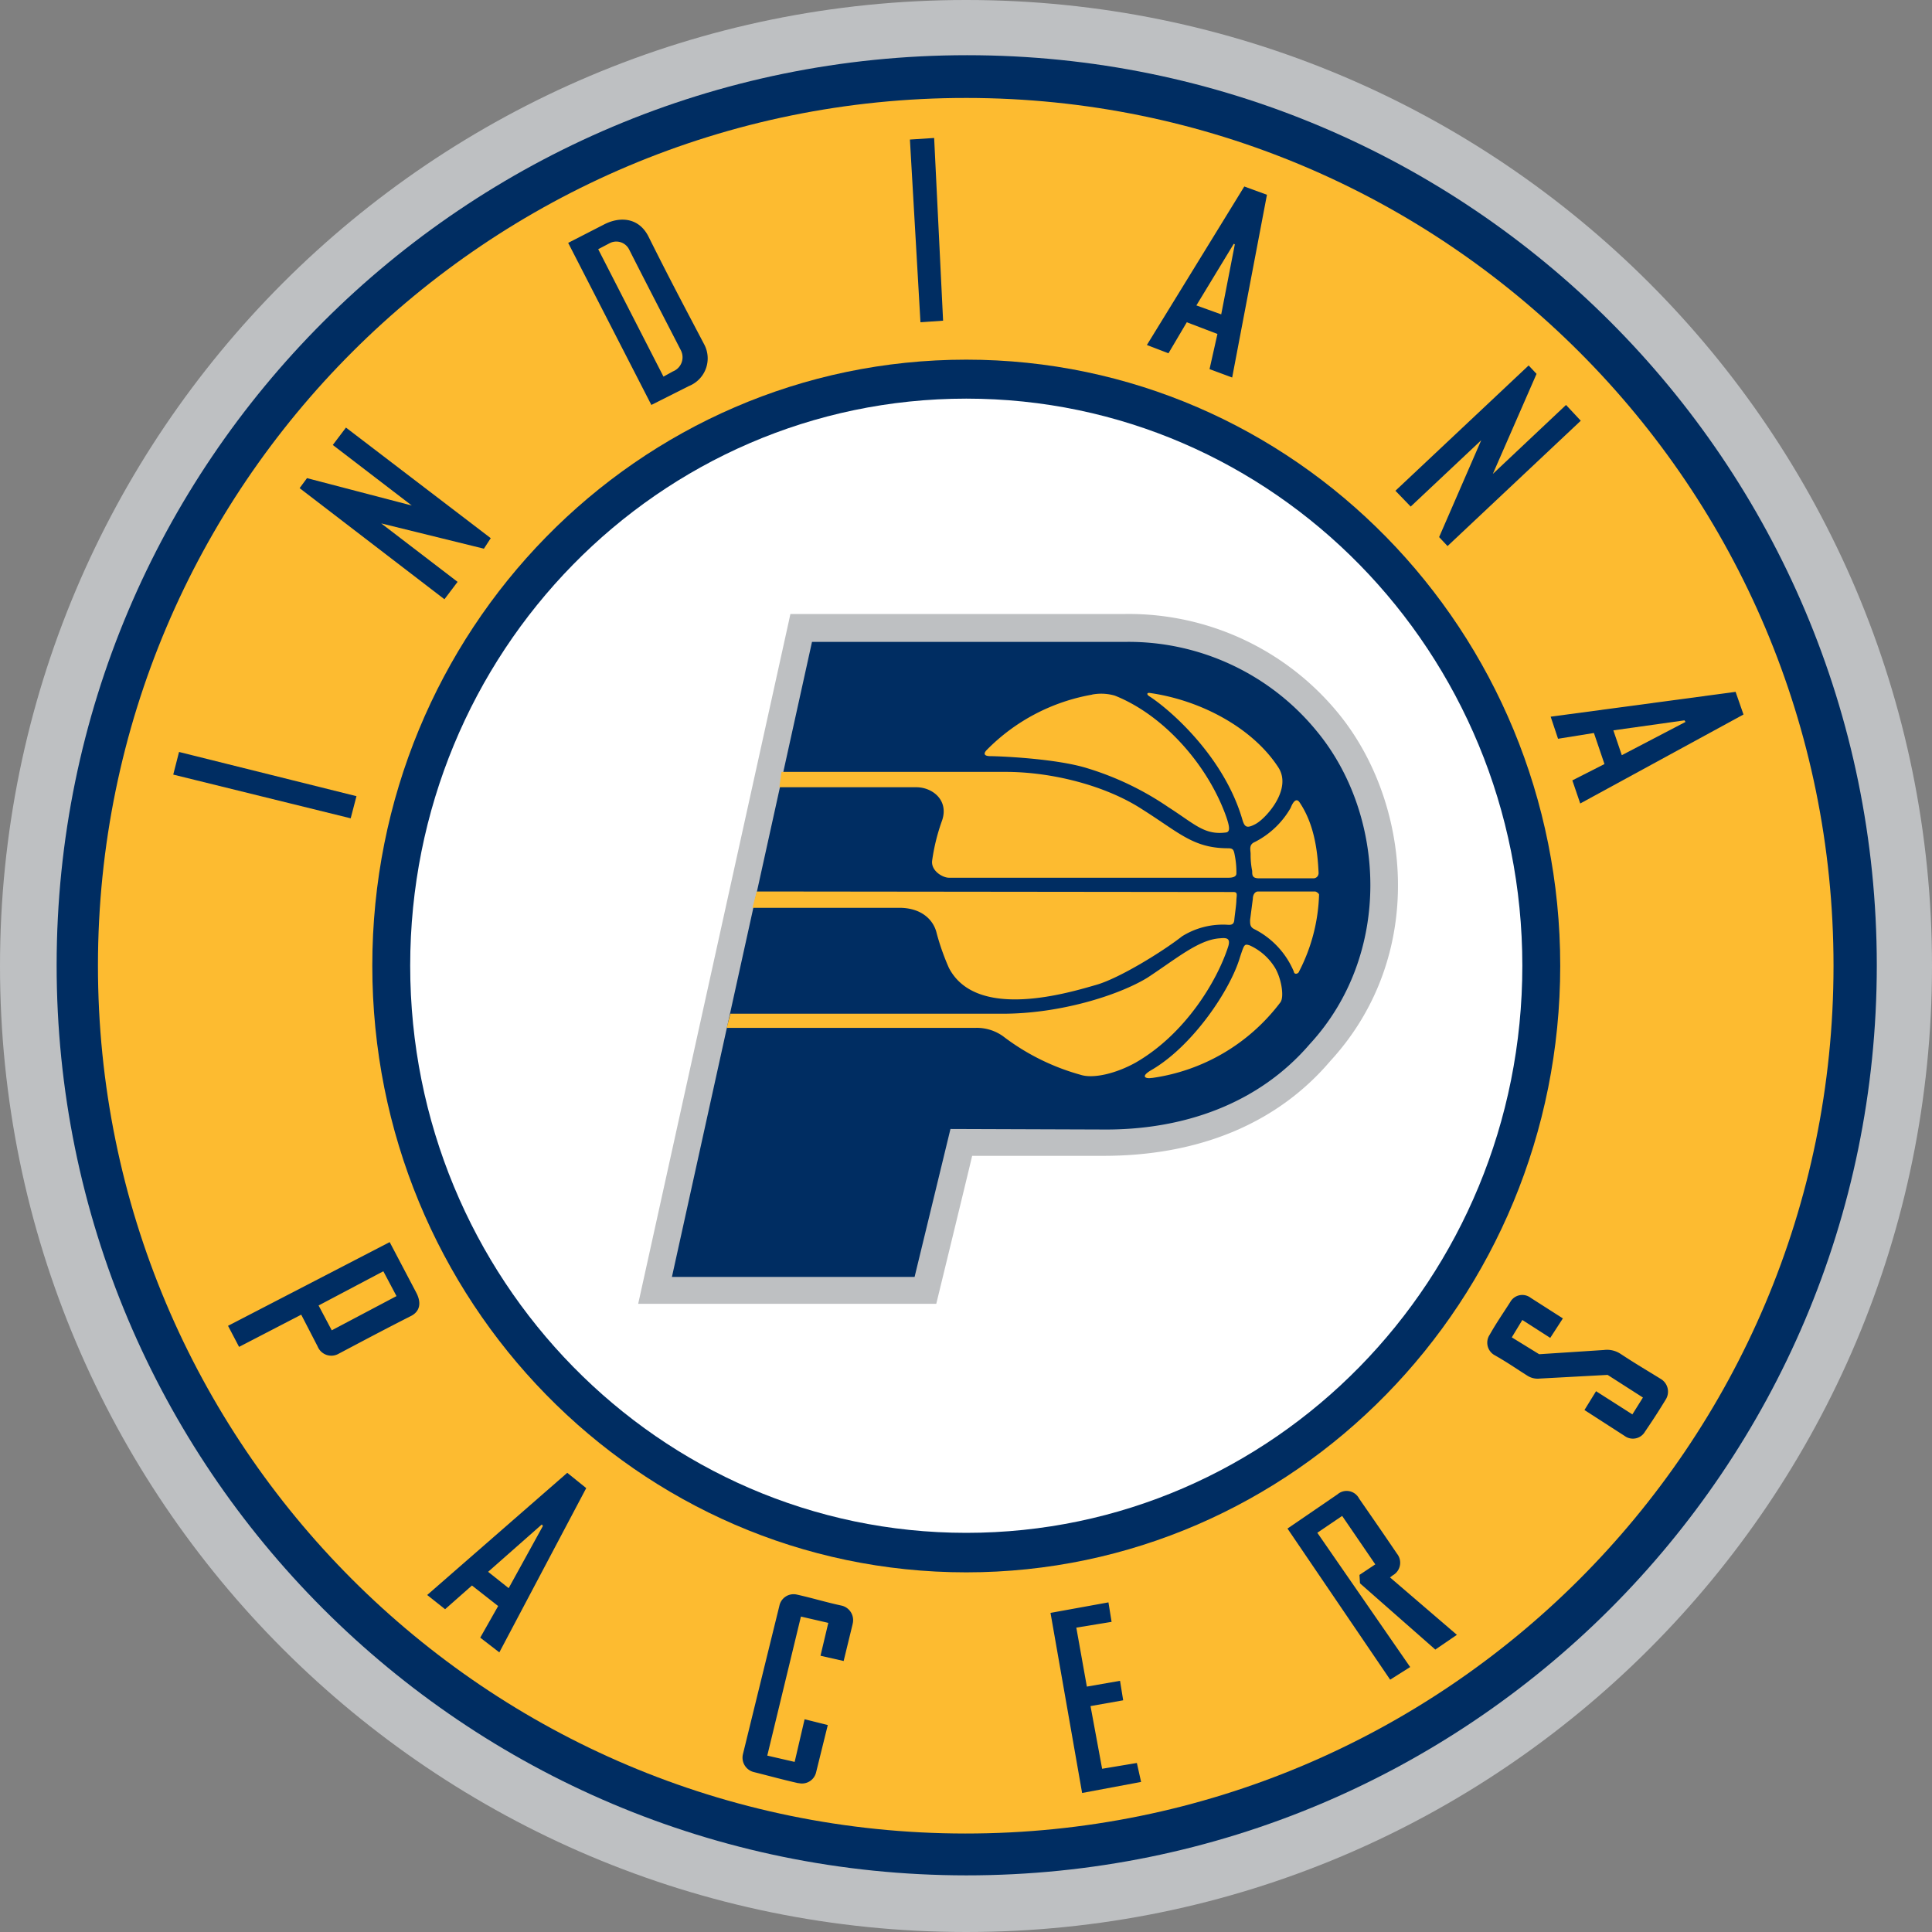
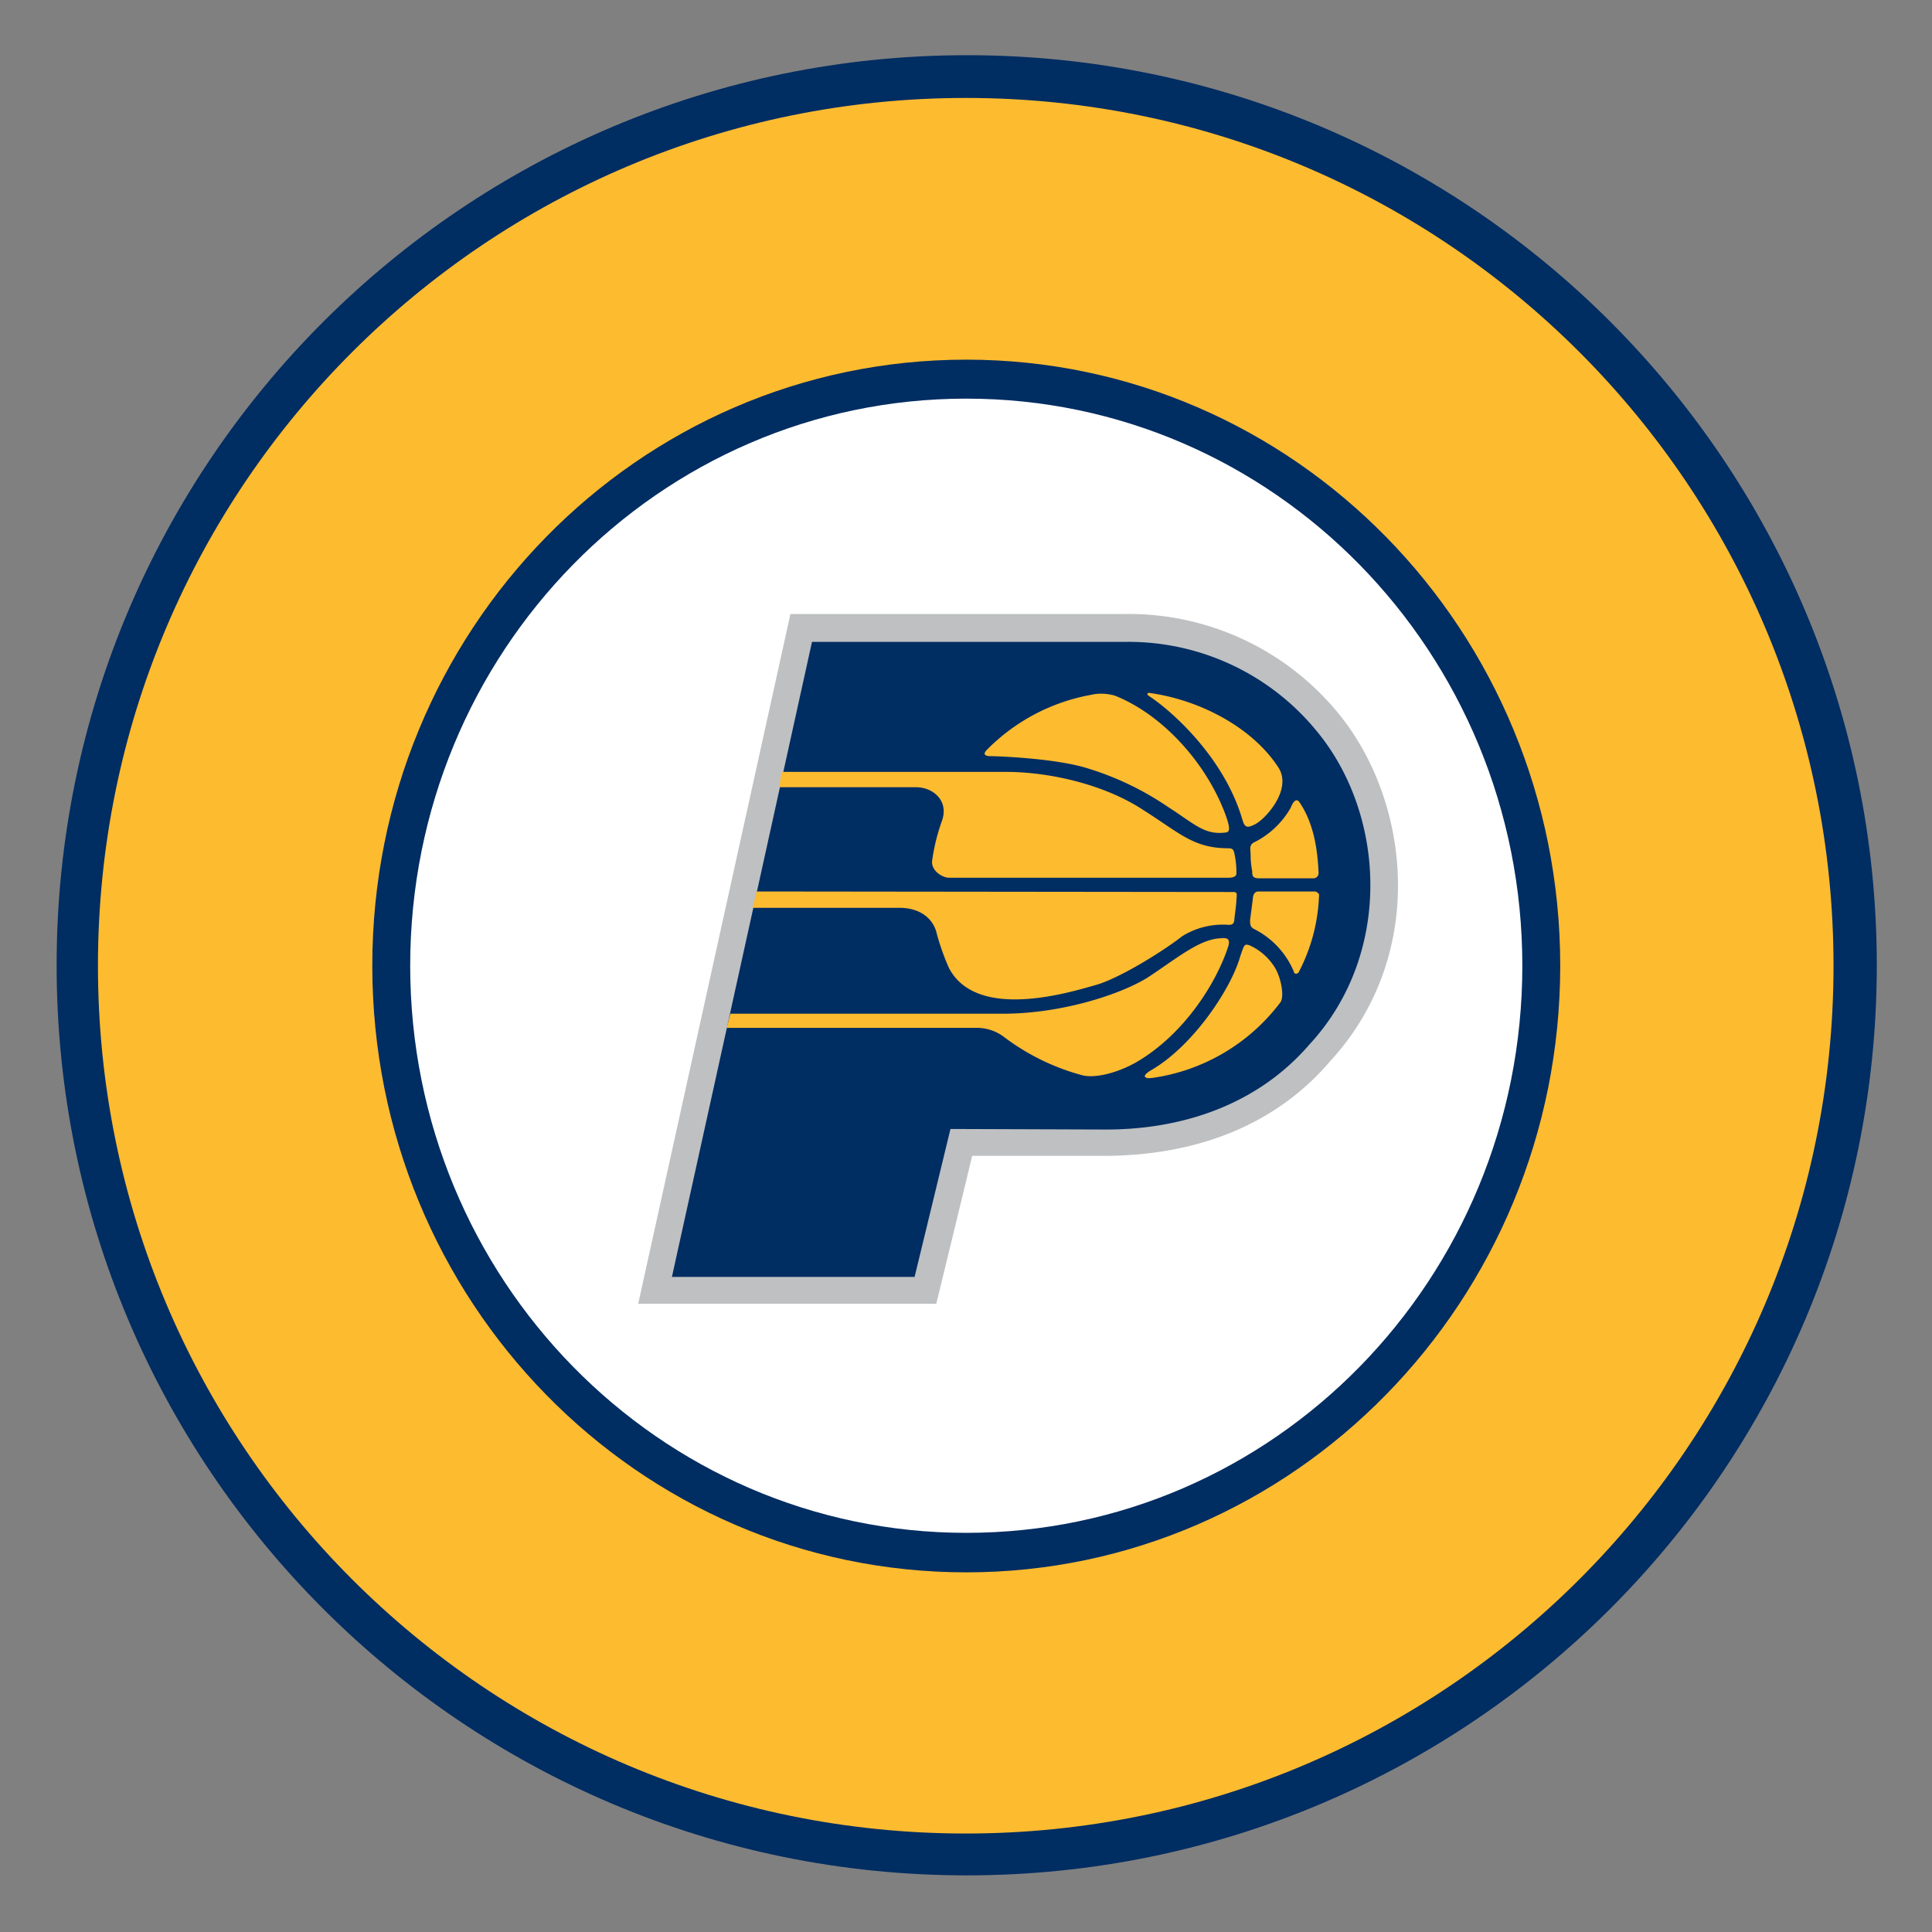
<svg xmlns="http://www.w3.org/2000/svg" viewBox="0 0 700 700">
  <rect x="0" y="0" width="700" height="700" fill="#808080" stroke="none" />
  <clipPath id="a" transform="translate(-190 -190)">
    <path d="M0 0h1080v1080H0z" />
  </clipPath>
  <g clip-path="url(#a)">
-     <path fill="#bec0c2" d="M700 349.9C700.05 543.2 543.4 700 350.09 700S.05 543.39 0 350.09 156.6.05 349.9 0h.19C543.34 0 700 156.66 700 349.9" />
    <path fill="#002d62" d="M680 349.9c-.11 182.1-147.8 329.66-329.91 329.58S20.44 531.71 20.52 349.61 168.29 20 350.39 20 679.89 167.62 680 349.61z" />
    <path fill="#fdbb30" d="M350.1 35.49C176.45 35.38 35.59 176.07 35.49 349.71s140.58 314.51 314.22 314.61S664.22 523.74 664.32 350.1v-.2c0-173.59-140.63-314.35-314.22-314.41" />
    <path fill="#002d62" d="M565.3 349.9c0 121.34-96.53 219.79-215.2 219.79-119.06 0-215.21-98.44-215.21-219.79S231 130.31 350.1 130.31c118.86 0 215.2 98.25 215.2 219.59" />
    <path fill="#fff" d="M551.57 349.9c0 113.52-90.05 205.48-201.47 205.48-111.23 0-201.48-92-201.48-205.48s90.06-205.47 201.48-205.47 201.47 92 201.47 205.47" />
    <g fill="#002d62">
-       <path d="m129.16 288.47-2.1 8.02-64.29-15.84 2.1-8.2zM138.13 189.64l27.66 21.18-4.76 6.3-52.47-40.26 2.67-3.62 37.97 9.92-28.62-21.94 4.77-6.3 52.46 40.07-2.48 3.81zM205.86 88l13-6.67c5.54-2.87 12.4-2.68 16 4.19 8.2 16.41 12 23.47 20.41 39.5a10.79 10.79 0 0 1-4.86 14.49c-.28.14-.57.27-.86.39L236 146.72zm34.53 48.46 3.44-1.9a5.5 5.5 0 0 0 3.08-7.14 5 5 0 0 0-.22-.5c-6.87-13.35-11.83-22.89-18.7-36.44a5.2 5.2 0 0 0-6.93-2.45l-.32.16-4 2.1zM341.7 116.19l-8.2.57-3.82-66.2 8.78-.57zM438.24 133.74 441.1 121l-11.1-4.24-6.64 11.24-7.82-3 35.29-57.43 8.21 3-12.6 66.21zm9.16-45.21-.38-.2-13.55 22.33 9 3.24zM536.68 159.5l-25.56 24.04-5.53-5.73 48.27-45.4 2.86 3.05-15.84 36.25 26.52-24.99 5.34 5.72-48.27 45.41-3.05-3.25zM569.69 282.75l11.64-5.92-3.82-11.25-13 2.09-2.67-8 67-9 2.86 8.21-59.15 32.24zm41-21.18-.38-.57-25.76 3.62 3.06 9zM86.62 488l-4-7.63 58.57-30.33 9.73 18.5c1.91 3.82 1 6.68-1.9 8.21-10.5 5.34-15.84 8.2-26.33 13.74a5.34 5.34 0 0 1-7.29-2 6 6 0 0 1-.35-.72l-5.91-11.44zm28.81-15 4.77 9 23.46-12.4-4.77-9zM174 593.35l6.49-11.45-9.49-7.44-9.73 8.59-6.49-5.15 50.75-44.27 6.87 5.54-31.48 59.52zm22.7-40.45-.38-.57-19.46 17.17 7.44 5.92zM291.52 622.92l8.4 2.1-4.2 17a5.26 5.26 0 0 1-6.25 4.06h-.24c-5.91-1.34-9.92-2.48-16-4a5.38 5.38 0 0 1-4.07-6.42l.06-.26c5.15-21 8-32.62 13.17-53.61a5.25 5.25 0 0 1 6.24-4.06l.24.05c5.92 1.34 10.11 2.68 16.22 4a5.4 5.4 0 0 1 3.83 6.61v.07l-3.25 13.35-8.39-1.9 2.83-11.91-9.92-2.29L278 636.09l9.92 2.28zM413.44 645.63l-21.37 4-11.45-65.25 20.99-3.81 1.14 7.06-12.78 2.09 3.82 21.37 12.02-2.1 1.14 7.06-11.83 2.1 4.2 22.71 12.59-2.1zM510.93 604l-7.25 4.58-37.2-54.75 18.12-12.4a5.06 5.06 0 0 1 7.14.51 4.8 4.8 0 0 1 .68 1c5.15 7.44 8.59 12.4 13.74 20a5.22 5.22 0 0 1-.79 7.33 5.3 5.3 0 0 1-.74.5l-1 .76 24.23 20.8-7.82 5.34-27.29-24-.19-3.05 5.73-3.82-12-17.55-9 6.1zM578.28 504.06l13.16 8.4 3.82-6.11-12.79-8.2-24.61 1.33a6.85 6.85 0 0 1-4.39-1c-4.76-3-6.86-4.58-12.21-7.63a5.19 5.19 0 0 1-1.59-7.15l.07-.1c2.48-4.39 4.77-7.63 7.44-11.83a5 5 0 0 1 6.82-1.94 5 5 0 0 1 .62.41l11.64 7.44-4.58 7.06-10.11-6.49-3.82 6.3 9.92 6.11 23.47-1.53a8.84 8.84 0 0 1 5.91 1.33c6.11 4 8.21 5.16 14.69 9.16a5.36 5.36 0 0 1 1.91 7.25c-2.67 4.39-4.77 7.63-7.63 11.83a5.06 5.06 0 0 1-6.91 1.88 6 6 0 0 1-.53-.35l-14.5-9.35z" />
-     </g>
+       </g>
    <path fill="#bec0c2" d="m285.8 225.13-54.57 247.26h108s12-49.22 13-53.61h46.75c35.1.19 63.72-11.64 83-34.34 35.3-38.35 29.19-94.25 2.67-126.3a98.12 98.12 0 0 0-76.89-35.68H286.37z" />
    <path fill="#002d62" d="m344.37 409.05-13 53.61h-87.92l50.75-230.09h113.32A88.06 88.06 0 0 1 477 264.81c25.18 30.34 27.66 80.9-2.48 113.52-18.51 21.56-45.79 31.29-75.55 30.91z" />
    <path fill="#fdbb30" d="M282.37 285.23H332c5.72 0 11.83 4.58 9.35 12a72 72 0 0 0-3.63 14.69c-.38 3.62 3.82 6.1 6.11 6.1h101.28c1.91 0 2.86-.57 2.86-1.52a30.7 30.7 0 0 0-.57-6.49c-.38-2.1-.58-2.67-2.48-2.67-12.6 0-17.75-5.72-31.1-14.12-13.17-8.58-32.63-13.55-49.42-13.55h-81.27zM343.8 350.67a86.6 86.6 0 0 1-4.39-12.4c-1.14-5.15-5.72-9.35-13.54-9.35h-53.23l1.52-5.92 172.67.19c1.52 0 1.33.77 1.14 2.68 0 1.9-.57 5.34-.76 7.44-.19 2.29-1.91 1.71-3.44 1.71a27.9 27.9 0 0 0-15.45 4.2c-7.06 5.53-22.51 15.07-30.91 17.55-9.35 2.67-43.5 13.36-53.61-6.1" />
    <path fill="#fdbb30" d="M263.29 372.42h90.05a16.32 16.32 0 0 1 10.11 3.05 82.3 82.3 0 0 0 28 13.93c4.58 1.52 12.78-.38 20-4.39 17.93-10.3 29.57-29.57 33.58-42.16.95-3.25-1-3.06-3.25-2.87-7.63.58-15.64 7.44-26.13 14.31-10.69 6.49-31.87 13-52.28 13h-98.75zM395.69 251.65a17.7 17.7 0 0 1 8.21.38c17.36 6.87 33.39 24.61 40.25 43.5 1.34 3.82 1.72 5.91 0 6.1-7.82 1-11.25-3.05-20.79-9.15A107.5 107.5 0 0 0 394 278.36c-11.64-3.63-32.63-4.39-35.11-4.39-2.67 0-2.48-1.14-1.33-2.29a70.62 70.62 0 0 1 38.15-20M477.73 316.52a1.83 1.83 0 0 1-1.71 1.71h-19.85c-2.48 0-2.48-1.14-2.48-2.67a29 29 0 0 1-.57-6.1c0-1.53-.76-3.44 1.53-4.39a31.3 31.3 0 0 0 13-12.4c.57-1.53 1.91-4 3.24-1.91 5 7.44 6.49 16.6 6.87 25.76M470.67 352c-.19.77-1.71 1.34-1.9 0a30.4 30.4 0 0 0-14.5-15.45c-1.34-.76-1.34-1.72-1.34-3.24.19-1.34.76-5.92 1-7.64 0-1.52.77-2.67 1.91-2.67h20.56c.57 0 1.52.77 1.52 1.15a64.7 64.7 0 0 1-7.25 27.85" />
    <path fill="#fdbb30" d="M417.25 390.54c-1.52.38-4.77-.19.19-3 14.88-8.78 28.43-29 31.86-40.83 1.53-4.58 1.53-4.77 3.44-4.2a20.83 20.83 0 0 1 8.78 7.45c2.67 3.81 4 11.44 2.28 13.35a70.4 70.4 0 0 1-46.55 27.28M455.22 298.39c-3.44 1.91-4.2 1.34-5-1.14-6.49-22.71-25.76-39.69-33.58-44.84-1.34-.76-1.15-1.52 0-1.33 18.7 2.67 37.2 12.78 46.36 26.71 5.53 8-4.39 18.69-7.82 20.6" />
  </g>
</svg>